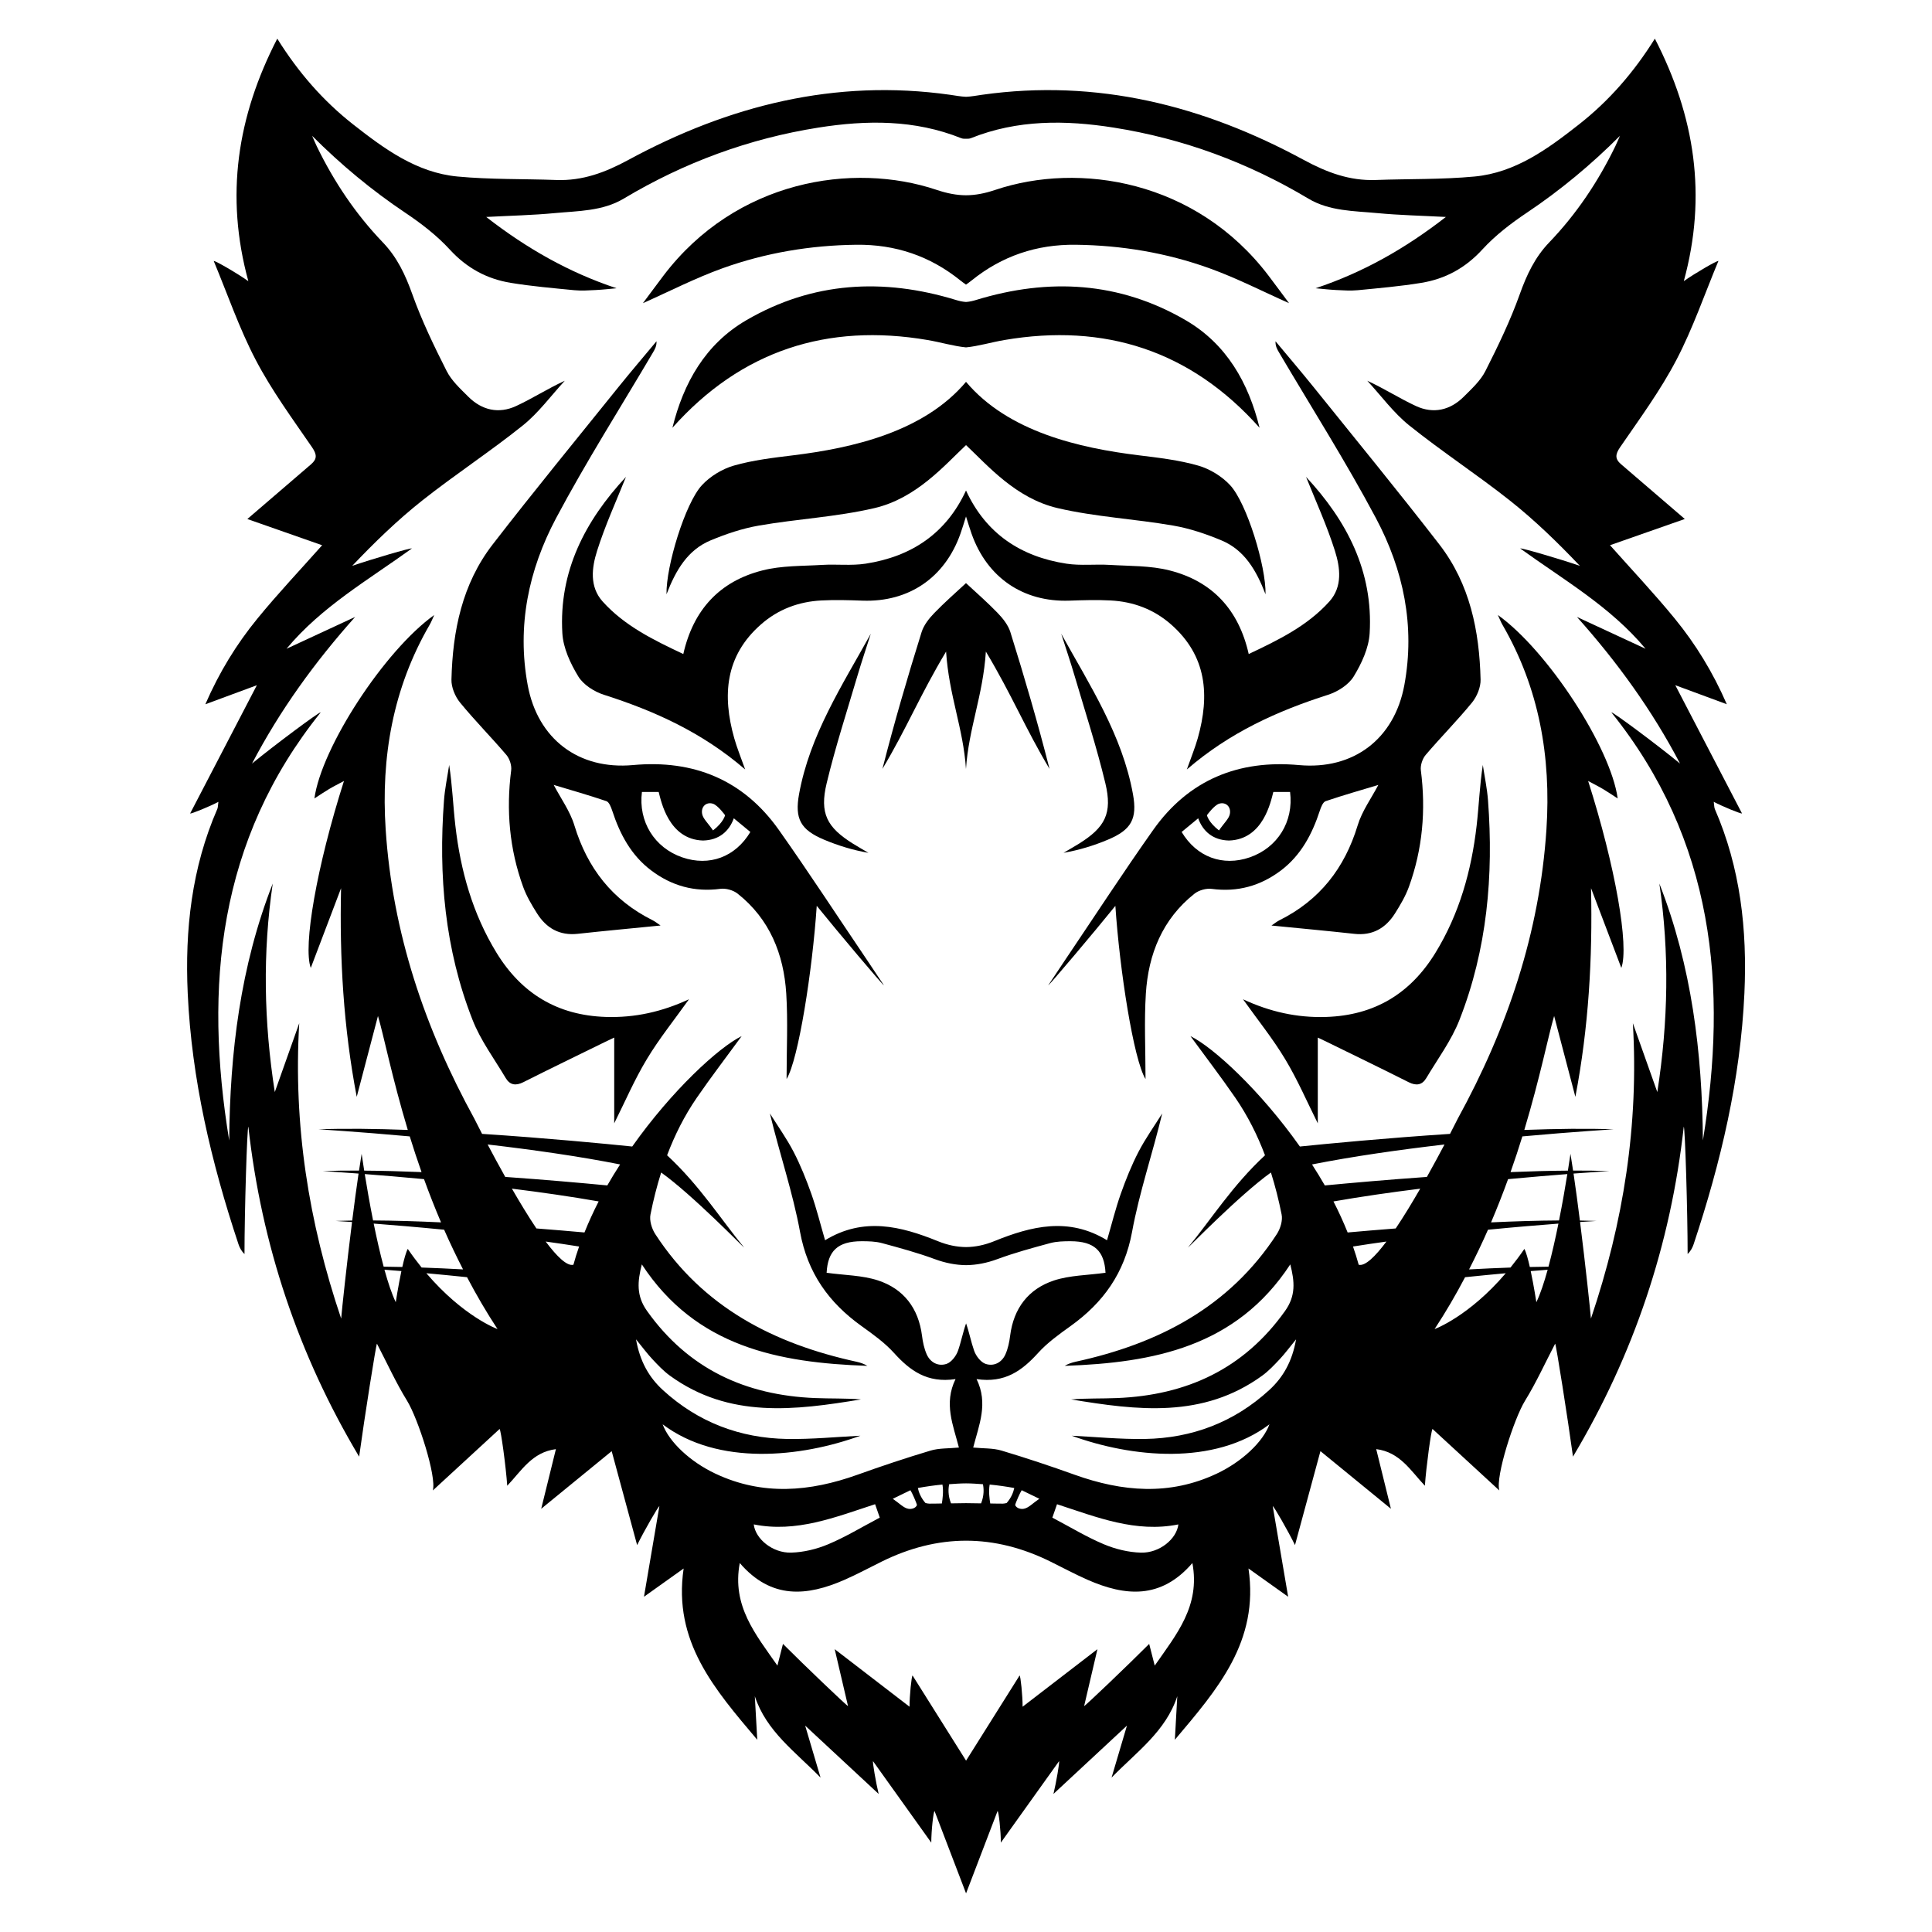
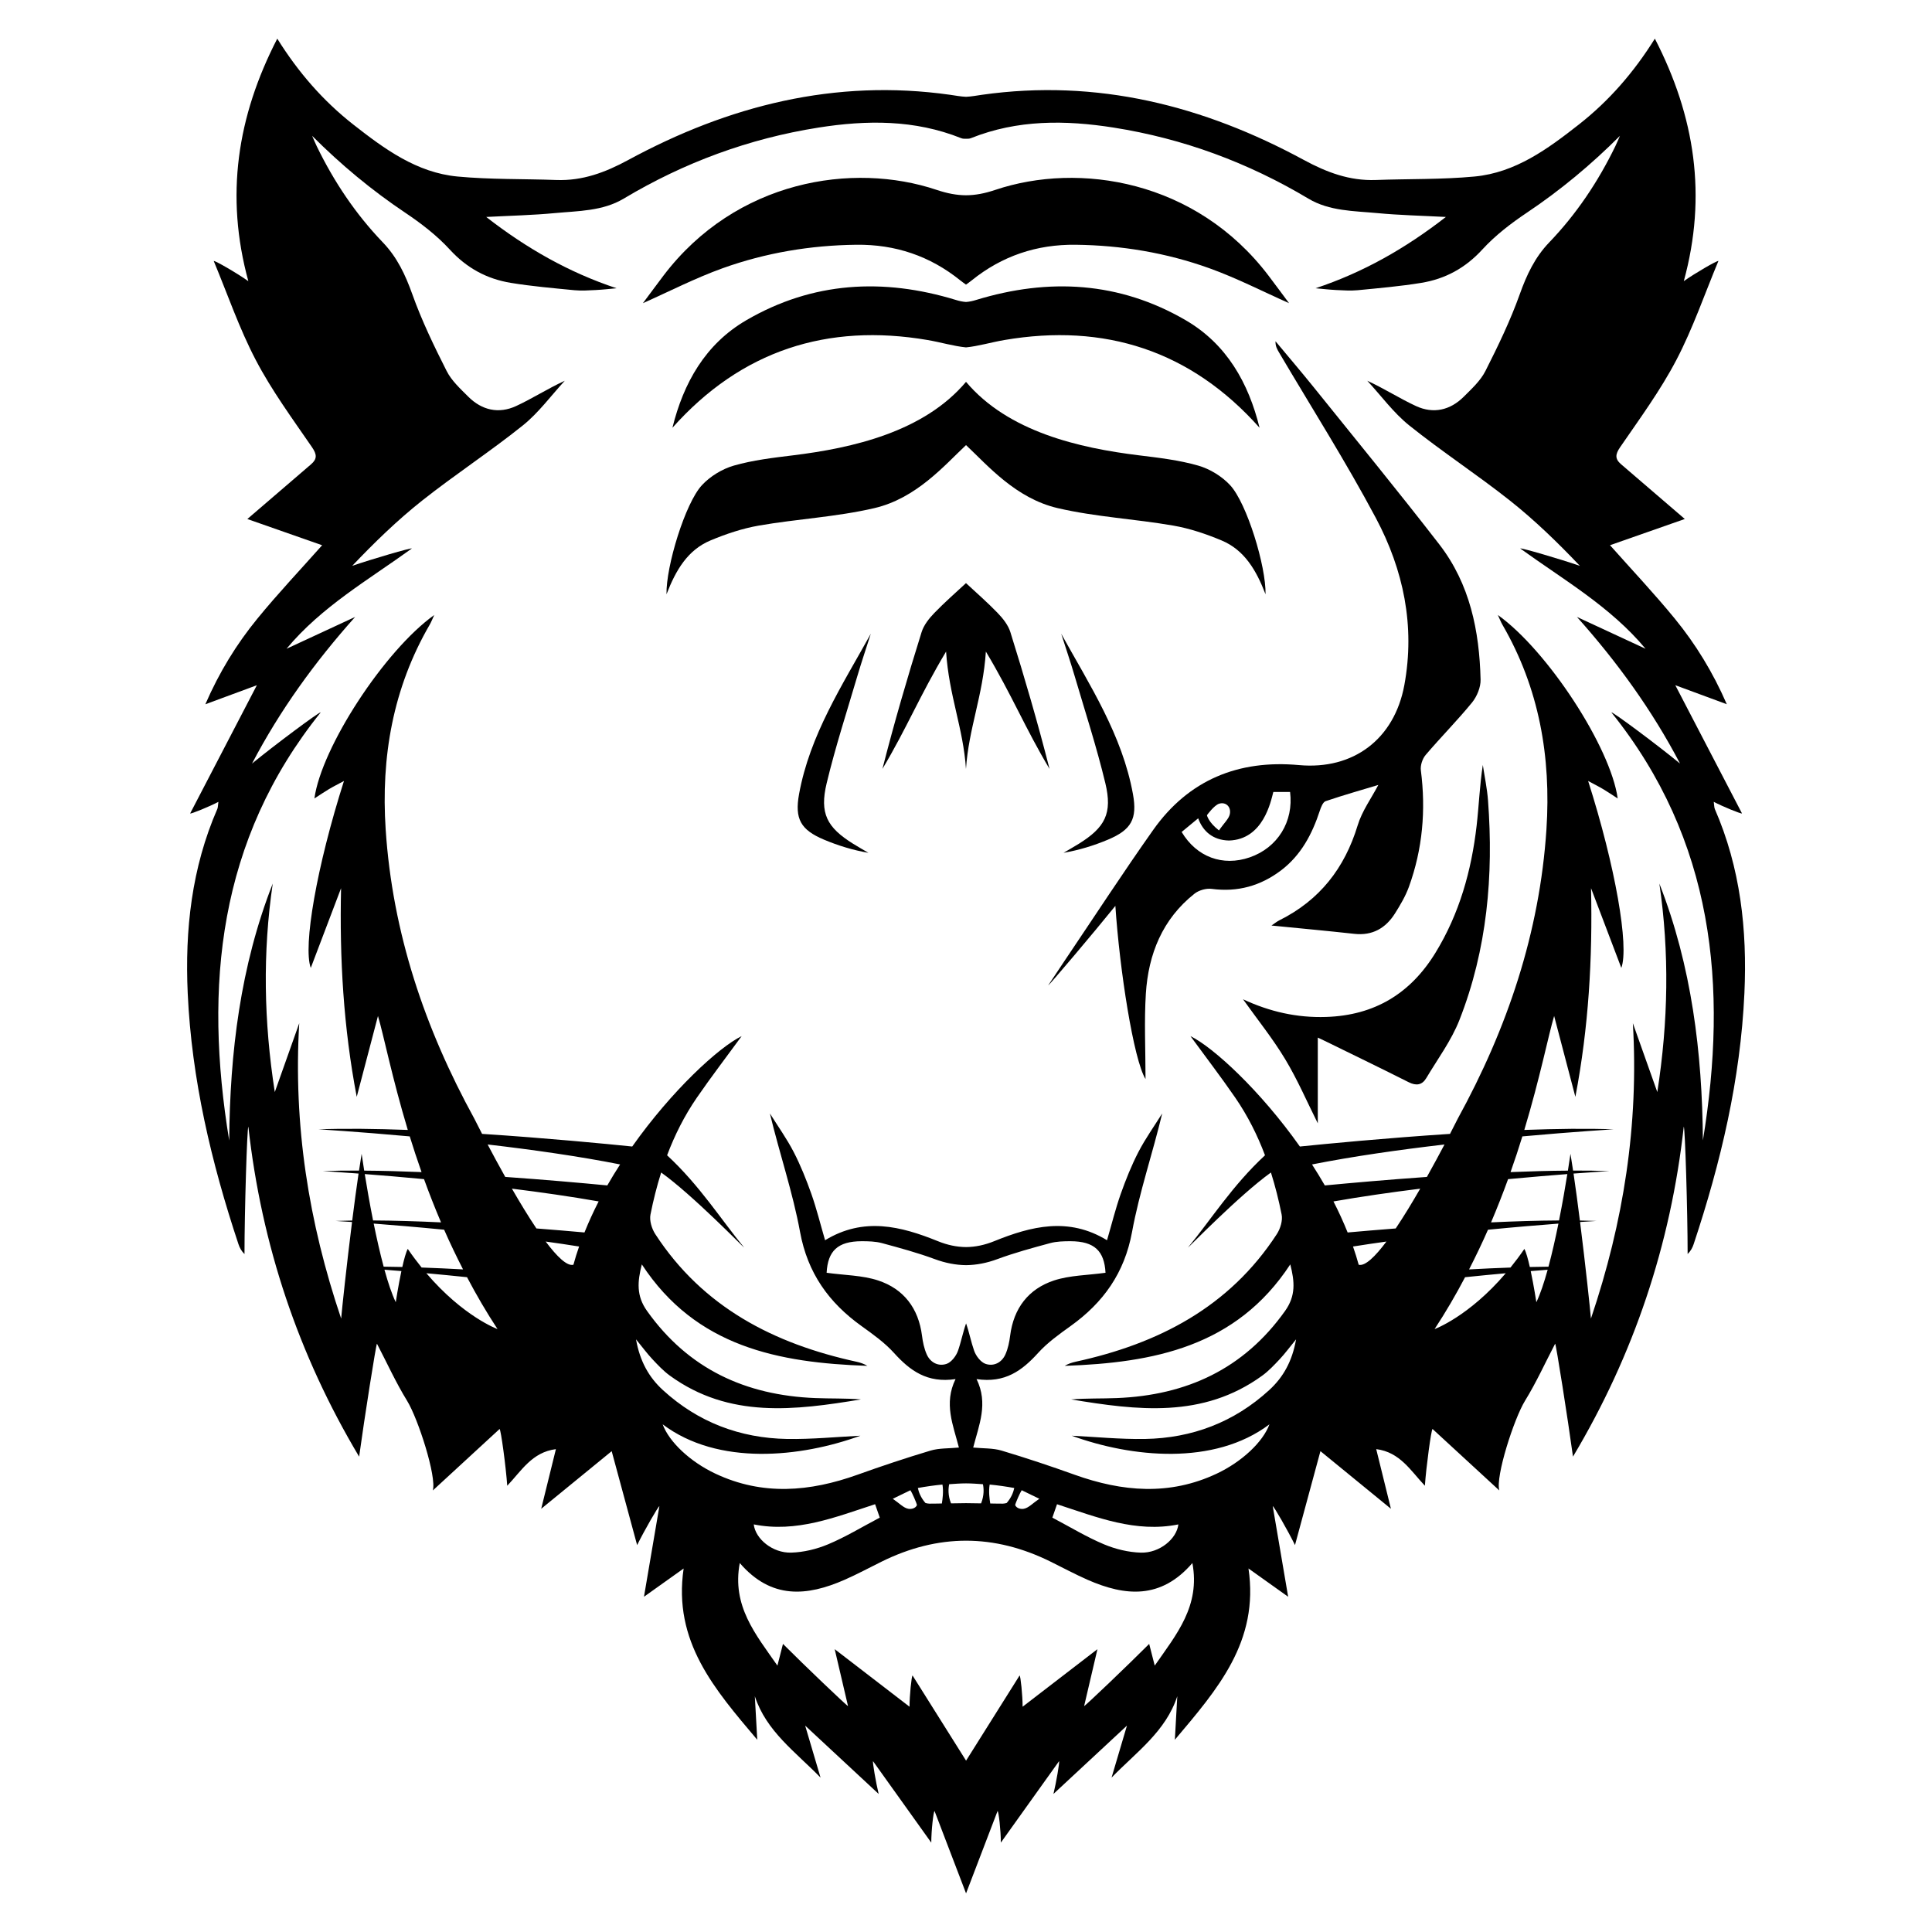
<svg xmlns="http://www.w3.org/2000/svg" width="1200pt" height="1200pt" version="1.1" viewBox="0 0 1200 1200">
  <path d="m819.76 503.55c0.73-2.207 1.922-5.34 3.613-5.93 11.281-3.816 22.754-7.078 32.734-10.078-4.332 8.27-10.164 16.246-12.852 25.152-8.09 26.605-23.629 46.465-48.562 58.895-1.633 0.816-3.07 2.016-4.957 3.277 17.676 1.754 34.586 3.301 51.457 5.16 11.27 1.246 19.453-3.516 25.246-12.66 3.312-5.258 6.539-10.715 8.652-16.512 8.508-23.449 10.621-47.629 7.43-72.383-0.395-3.047 0.961-7.188 2.977-9.562 9.395-11.039 19.668-21.359 28.824-32.578 3.047-3.758 5.41-9.457 5.293-14.207-0.73-30.254-6.637-59.387-25.547-83.879-25.547-33.047-52.055-65.34-78.238-97.895-7.715-9.574-15.719-18.926-23.578-28.379-0.156 3.023 1.055 5.039 2.258 7.078 20.148 34.176 41.461 67.738 60.086 102.74 17.102 32.16 24.457 66.961 17.664 103.74-6.203 33.539-31.656 52.754-65.438 49.68-37.586-3.445-68.543 9.168-90.562 40.285-18.758 26.531-36.48 53.785-54.66 80.723-3.539 5.258-7.031 10.547-10.547 15.816 0.395 0.266 28.477-32.977 41.723-49.379 2.676 40.031 11.316 95.484 18.73 107.58 0-18.574-0.875-35.879 0.203-53.039 1.559-24.562 10.273-46.32 30.215-62.113 2.734-2.16 7.297-3.445 10.754-2.977 16.043 2.113 30.238-1.848 42.973-11.473 12.445-9.434 19.355-22.562 24.109-37.082zm-62.512-4.367c4.246-1.246 7.512 2.027 6.625 6.457-0.59 2.93-3.457 5.387-6.742 10.152-6.684-5.184-7.477-9.457-7.477-9.457s4.488-6.227 7.594-7.152zm19.023 33.324c-16.836 5.82-33.035-0.191-42.324-15.758 3.394-2.809 6.816-5.652 10.273-8.484 2.856 7.969 9.07 13.598 19.141 13.801 21.359-0.66 25.98-24.348 27.527-30.168h10.402c2.328 18.422-7.777 34.645-25.02 40.609z" />
  <path d="m921.01 475.13c-1.969 12.73-2.41 25.246-3.84 37.633-3.215 28.02-10.715 54.781-25.598 79.055-15.527 25.32-37.848 38.867-67.895 39.828-18.07 0.59-35.016-3.238-51.613-10.98 9.086 12.758 18.516 24.457 26.184 37.211 7.691 12.758 13.598 26.555 20.258 39.84v-53.258c1.922 0.91 3.707 1.738 5.461 2.606 17.016 8.34 34.078 16.586 51 25.117 4.691 2.352 8.316 1.789 10.895-2.519 7.117-11.953 15.637-23.398 20.652-36.215 17.184-43.789 21.227-89.629 17.723-136.26-0.551-7.391-2.121-14.711-3.227-22.055z" />
  <path d="m670.12 524.06c-3.133 1.945-6.348 3.758-9.539 5.641 9.637-1.668 18.816-4.488 27.637-8.195 14.484-6.109 18.254-12.863 15.492-28.199-6.66-36.77-26.832-67.668-44.578-99.695 2.785 8.711 5.723 17.363 8.305 26.125 6.539 22.199 13.715 44.258 19.117 66.73 4.504 18.754-0.188 27.457-16.434 37.594z" />
-   <path d="m775.6 406.23c-6.227-27.648-22.727-45.227-49.141-51.926-11.902-3.047-24.73-2.676-37.152-3.434-8.953-0.551-18.109 0.602-26.891-0.758-28.609-4.379-50.125-18.84-62.41-45.445-12.289 26.605-33.805 41.062-62.41 45.445-8.785 1.355-17.941 0.215-26.891 0.758-12.422 0.758-25.246 0.383-37.152 3.434-26.41 6.707-42.91 24.277-49.141 51.926-18.504-8.734-36.457-17.473-50.074-32.594-8.34-9.254-6.758-21.109-3.492-31.453 4.922-15.613 11.773-30.613 17.953-45.984-25.43 27.336-41.746 58.715-39.516 97.094 0.527 9.191 4.992 18.781 9.887 26.832 3.156 5.184 9.875 9.48 15.887 11.398 31.453 10.055 61.055 23.34 87.77 46.402-2.711-7.668-5.102-13.441-6.781-19.414-7.488-26.566-5.699-51.109 16.609-70.68 10.715-9.422 23.484-14.16 37.598-14.879 8.484-0.445 17.016-0.191 25.523 0.121 28.668 1.008 51.156-14.27 60.781-41.605 1.117-3.18 2.102-6.422 3.445-10.68 1.344 4.246 2.328 7.5 3.445 10.68 9.637 27.324 32.125 42.613 60.781 41.605 8.508-0.301 17.039-0.562 25.523-0.121 14.113 0.73 26.879 5.461 37.598 14.879 22.297 19.57 24.098 44.113 16.609 70.68-1.691 5.977-4.078 11.746-6.781 19.414 26.723-23.062 56.316-36.348 87.77-46.402 6.012-1.922 12.742-6.227 15.887-11.398 4.894-8.051 9.359-17.652 9.887-26.832 2.242-38.375-14.09-69.758-39.516-97.094 6.18 15.371 13.031 30.371 17.953 45.984 3.254 10.344 4.848 22.199-3.492 31.453-13.613 15.113-31.562 23.859-50.066 32.594z" />
  <path d="m627.57 392.64c-1.367-4.414-4.668-8.555-7.969-11.965-6.254-6.469-13.031-12.406-19.609-18.492-6.574 6.086-13.344 12.023-19.609 18.492-3.301 3.406-6.602 7.547-7.969 11.965-8.762 28.02-16.992 56.219-24.324 84.938 15.18-25.391 23.148-45.48 39.539-72.875 1.801 27.492 10.691 47.594 12.359 72.926 1.68-25.332 10.559-45.434 12.359-72.926 16.391 27.395 24.359 47.484 39.539 72.875-7.324-28.73-15.555-56.918-24.316-84.938z" />
  <path d="m1065.1 502.43c-0.422-0.984-0.336-2.207-0.66-4.402 5.039 2.699 16.969 7.609 17.543 7.199-13.691-26.293-27.371-52.609-41.426-79.633 10.547 3.898 20.676 7.633 31.992 11.82-8.699-19.992-19.379-37.355-32.293-53.16-12.926-15.793-26.977-30.66-40.246-45.613 15.012-5.258 31.105-10.895 46.453-16.285-13.512-11.605-26.578-22.789-39.613-34.031-3.852-3.324-3.613-6.121-0.504-10.645 12.156-17.676 24.949-35.125 34.848-54.035 10.309-19.68 17.555-40.969 26.148-61.559-0.758-0.371-14.543 7.598-21.504 12.539 14.523-52.98 6.949-102.3-17.973-150.62-13.078 20.977-28.512 38.652-47.125 53.27-19.355 15.191-39.422 29.965-64.824 32.363-20.352 1.922-40.922 1.402-61.391 2.16-16.246 0.59-30.359-4.691-44.664-12.434-62.363-33.816-128.48-50.578-199.92-40.488-3.238 0.457-6.621 1.117-9.898 1.25-3.277-0.133-6.66-0.781-9.898-1.246-71.438-10.094-137.55 6.672-199.92 40.488-14.293 7.754-28.402 13.02-44.664 12.434-20.473-0.758-41.039-0.238-61.391-2.16-25.402-2.398-45.469-17.184-64.824-32.363-18.613-14.621-34.043-32.297-47.125-53.273-24.91 48.324-32.496 97.645-17.965 150.64-6.961-4.945-20.746-12.91-21.504-12.539 8.594 20.594 15.828 41.879 26.148 61.559 9.898 18.91 22.703 36.359 34.848 54.035 3.109 4.523 3.348 7.309-0.504 10.645-13.031 11.242-26.102 22.43-39.613 34.031 15.348 5.387 31.441 11.039 46.453 16.285-13.273 14.953-27.324 29.809-40.246 45.613-12.91 15.793-23.605 33.168-32.293 53.16 11.316-4.199 21.445-7.922 31.992-11.82-14.062 27.023-27.742 53.328-41.426 79.633 0.574 0.406 12.504-4.5 17.543-7.199-0.312 2.207-0.238 3.422-0.66 4.402-15.949 36.562-20.184 75.07-18.395 114.45 2.438 53.555 14.676 105.21 31.523 155.88 0.707 2.125 1.715 4.129 3.742 6.144 0-26.219 1.609-78.973 2.398-79.141 8.16 73.391 31.043 141.7 68.809 204.97 3.215-23.555 10.57-70.152 11.074-70.152 6.18 11.844 11.723 24.098 18.707 35.438 6.852 11.137 18.445 47.16 15.984 55.715 14.449-13.285 27.961-25.738 41.473-38.184 0.805 0.348 3.938 23.438 4.754 35.258 8.809-9.277 15.445-20.879 30.227-22.738-3.086 12.516-6.023 24.469-9.133 37.043 14.426-11.773 28.152-23.004 43.777-35.785 5.508 20.352 10.465 38.629 15.805 58.344 4.367-8.902 13.234-24.289 13.824-24.168-3.133 18.348-6.254 36.707-9.574 56.258 8.09-5.762 15.539-11.062 24.637-17.555-6.719 45.469 19.32 75.098 45.73 106.38-0.562-10.055-1.031-18.551-1.512-27.035 7.164 21.852 25.234 34.512 40.824 50.543-3.156-10.668-6.035-20.363-9.562-32.293 16.031 14.902 30.48 28.309 45.66 42.445-1.703-6.887-3.938-20.113-3.481-20.34 11.699 16.355 23.375 32.723 36.156 50.578 0-7.57 1.355-19.453 2.039-19.621 6.676 17.445 13.336 34.883 19.562 51.129 6.227-16.246 12.887-33.684 19.57-51.145 0.684 0.168 2.039 12.047 2.039 19.621 12.77-17.855 24.457-34.223 36.156-50.578 0.457 0.238-1.777 13.453-3.481 20.34 15.18-14.137 29.629-27.539 45.66-42.445-3.527 11.93-6.406 21.637-9.562 32.293 15.602-16.031 33.672-28.691 40.824-50.543-0.48 8.484-0.949 16.98-1.512 27.035 26.398-31.285 52.441-60.91 45.73-106.38 9.098 6.492 16.547 11.785 24.637 17.555-3.324-19.547-6.445-37.895-9.574-56.258 0.602-0.133 9.457 15.254 13.824 24.168 5.34-19.727 10.297-37.992 15.805-58.344 15.637 12.781 29.352 24.012 43.777 35.785-3.109-12.574-6.047-24.527-9.133-37.043 14.773 1.848 21.406 13.453 30.227 22.738 0.816-11.809 3.949-34.895 4.754-35.258 13.512 12.445 27.023 24.887 41.473 38.184-2.461-8.555 9.133-44.578 15.984-55.715 6.984-11.34 12.527-23.594 18.707-35.438 0.504 0 7.859 46.598 11.074 70.152 37.766-63.277 60.66-131.58 68.809-204.97 0.793 0.168 2.398 52.922 2.398 79.141 2.027-2.016 3.035-4.019 3.742-6.144 16.848-50.676 29.09-102.32 31.523-155.88 1.789-39.371-2.445-77.879-18.395-114.44zm-838.54 226.81c10.188 0.77 22.754 1.812 36.805 3.144 3.168 8.746 6.684 17.734 10.57 26.855-14.531-0.684-28.871-1.129-42.215-1.199-2.172-10.918-3.938-21.215-5.16-28.801zm19.25 79.574c-2.461-5.102-4.812-12.215-7.019-20.172 3.254 0.254 6.758 0.516 10.523 0.84-1.957 9.238-3.504 19.332-3.504 19.332zm7.461-33.098c-1.105 1.992-2.281 6.324-3.383 11.23-3.949-0.098-7.801-0.168-11.594-0.191-2.269-8.449-4.356-17.734-6.191-26.762 11.629 0.887 26.773 2.148 43.754 3.805 3.574 8.16 7.523 16.391 11.746 24.648-8.617-0.469-17.258-0.863-25.727-1.164-2.867-3.562-5.746-7.379-8.605-11.566zm11.547 15.109c7.871 0.719 16.379 1.547 25.262 2.461 5.699 10.824 11.965 21.625 18.938 32.23 0.008 0-21.234-7.738-44.199-34.691zm91.344-5.269c-3.938 1.043-10.199-5.016-17.23-14.41 6.984 0.961 13.922 1.992 20.762 3.086-1.312 3.754-2.512 7.523-3.531 11.324zm6.863-20.051c-9.023-0.805-19.105-1.668-29.855-2.496-5.051-7.523-10.285-16.164-15.215-24.719 18.121 2.258 36.539 4.894 53.879 7.934-3.254 6.332-6.18 12.766-8.809 19.281zm14.184-29.219c-16.477-1.57-38.953-3.562-63.395-5.281-4.106-7.32-7.848-14.293-10.934-20.148 27.625 3.215 56.773 7.332 82.285 12.395-2.762 4.273-5.426 8.605-7.957 13.035zm340.01 298.25c-1.43-5.629-2.543-9.973-3.445-13.477-13.176 13.211-40.055 38.867-40.402 38.605 2.617-11.16 5.231-22.309 8.27-35.34-16.066 12.359-30.828 23.723-46.477 35.746 0-6.898-1.246-19.117-1.883-19.391-11.113 17.699-22.211 35.363-33.238 52.895-11.027-17.531-22.129-35.207-33.238-52.895-0.637 0.277-1.883 12.492-1.883 19.391-15.648-12.035-30.406-23.387-46.477-35.746 3.047 13.031 5.664 24.191 8.27 35.34-0.348 0.266-27.238-25.391-40.402-38.605-0.898 3.504-2.016 7.848-3.445 13.477-13.598-19.5-28.379-37.066-23.387-63.707 19.586 22.754 41.82 20.605 65.051 10.43 7.766-3.406 15.266-7.453 22.859-11.207 17.578-8.723 35.113-13.094 52.656-13.105 17.543 0.012 35.074 4.379 52.656 13.105 7.598 3.758 15.098 7.789 22.859 11.207 23.23 10.176 45.469 12.324 65.051-10.43 4.984 26.641-9.809 44.207-23.395 63.707zm-249.05-87.707c26.496 5.316 50.531-4.453 75.371-12.539 0.984 2.832 1.848 5.316 2.902 8.328-11.27 5.941-21.324 12.059-32.051 16.559-7.164 3.012-15.254 4.969-22.969 5.184-11.566 0.336-22.223-8.543-23.254-17.531zm86.352-15.914c4.992-2.426 8.125-3.938 10.957-5.305 0.949 1.344 3.758 7.68 4.066 9.227-0.949 2.137-3.625 2.629-5.398 2.293-2.953-0.535-5.496-3.394-9.625-6.215zm15.574-6.695c5.113-0.926 10.211-1.656 15.277-2.137 0.758 4.285 0.047 9.312-0.371 11.762-2.606 0.023-5.184 0.121-7.754 0.098-0.816 0-1.621-0.191-2.426-0.395-2.949-3.352-4.184-6.797-4.727-9.328zm24.926-85.223c-1.152 3.254-4.117 7.129-7.117 8.137-5.09 1.703-10.066-0.793-12.336-5.988-1.57-3.574-2.398-7.609-2.891-11.508-2.172-17.051-11.352-29.102-27.324-34.344-9.828-3.215-20.723-3.203-31.922-4.754 0.73-13.5 6.828-19.559 21.73-19.598 4.223 0 8.605 0.098 12.637 1.176 11.051 2.988 22.152 6 32.855 9.961 6.539 2.41 12.984 3.66 19.391 3.731 6.406-0.07 12.852-1.309 19.391-3.731 10.715-3.961 21.805-6.973 32.855-9.961 4.031-1.078 8.41-1.176 12.637-1.176 14.891 0.035 21 6.098 21.73 19.598-11.207 1.559-22.094 1.547-31.922 4.754-15.973 5.258-25.164 17.293-27.324 34.344-0.492 3.898-1.32 7.934-2.891 11.508-2.269 5.195-7.246 7.691-12.336 5.988-3-1.008-5.965-4.883-7.117-8.137-1.934-5.461-2.988-11.23-5.016-17.016-2.043 5.785-3.102 11.555-5.031 17.016zm15.492 82.871c0.562 2.606 0.852 6.926-1.141 11.902-3.121-0.059-6.238-0.07-9.336-0.133-3.109 0.059-6.227 0.07-9.336 0.133-1.992-4.981-1.703-9.301-1.141-11.902 3.492-0.238 6.996-0.516 10.477-0.516s6.984 0.289 10.477 0.516zm4.188 0.215c5.074 0.48 10.176 1.211 15.277 2.137-0.539 2.543-1.777 5.977-4.727 9.324-0.805 0.215-1.609 0.395-2.426 0.395-2.578 0.023-5.16-0.07-7.754-0.098-0.418-2.445-1.129-7.473-0.371-11.758zm15.828 12.746c0.312-1.547 3.121-7.871 4.066-9.227 2.832 1.367 5.965 2.879 10.957 5.305-4.129 2.809-6.672 5.676-9.625 6.215-1.773 0.336-4.449-0.156-5.398-2.293zm23.102 7.801c1.055-3.012 1.922-5.496 2.902-8.328 24.84 8.09 48.875 17.855 75.371 12.539-1.031 8.988-11.699 17.855-23.258 17.531-7.727-0.215-15.805-2.172-22.969-5.184-10.727-4.5-20.781-10.621-32.047-16.559zm190.28-157.07c-1.02-3.793-2.231-7.57-3.539-11.328 6.84-1.094 13.777-2.125 20.762-3.086-7.023 9.398-13.285 15.461-17.223 14.414zm22.992-22.547c-10.754 0.828-20.832 1.691-29.855 2.496-2.629-6.516-5.555-12.949-8.809-19.273 17.34-3.035 35.762-5.676 53.879-7.934-4.918 8.547-10.16 17.188-15.215 24.711zm19.367-32.004c-24.445 1.727-46.922 3.719-63.395 5.281-2.531-4.43-5.207-8.762-7.957-13.031 25.512-5.062 54.672-9.191 82.285-12.395-3.082 5.852-6.84 12.824-10.934 20.145zm4.777 94.512c6.973-10.609 13.246-21.395 18.938-32.23 8.879-0.91 17.387-1.754 25.262-2.461-22.957 26.953-44.199 34.691-44.199 34.691zm63.215-16.703s-1.547-10.105-3.504-19.32c3.758-0.324 7.273-0.602 10.523-0.84-2.207 7.957-4.559 15.07-7.019 20.16zm7.527-22.055c-3.781 0.023-7.644 0.098-11.594 0.191-1.105-4.894-2.281-9.238-3.383-11.23-2.856 4.199-5.746 8.004-8.617 11.566-8.473 0.289-17.113 0.695-25.727 1.164 4.223-8.258 8.172-16.488 11.746-24.648 16.98-1.668 32.137-2.914 43.754-3.805-1.824 9.023-3.914 18.301-6.18 26.762zm6.551-28.719c-13.332 0.07-27.684 0.516-42.215 1.199 3.887-9.133 7.402-18.121 10.57-26.855 14.051-1.32 26.629-2.363 36.805-3.144-1.211 7.586-2.977 17.883-5.16 28.801zm89.363-49.668c-0.434-54.637-6.949-108.24-27.047-159.59 6.301 42.938 5.555 85.754-1.273 129.52-5.242-14.762-10.211-28.777-15.18-42.77 3.731 63.07-5.785 123.54-26.039 183.45-0.504-5.953-3.359-32.891-6.758-59.977 6.434-0.445 10.152-0.66 10.152-0.66-3.301-0.121-6.758-0.203-10.262-0.254-1.262-10.117-2.617-20.172-3.938-29.172 13.789-1.031 22.246-1.535 22.246-1.535-7.043-0.254-14.617-0.359-22.535-0.324-0.539-3.672-1.094-7.211-1.621-10.402 0 0-0.574 4.043-1.598 10.441-11.352 0.07-23.363 0.406-35.617 0.91 2.688-7.621 5.148-15.035 7.332-22.176 33.035-3 56.711-4.391 56.711-4.391-16.344-0.602-35.543-0.348-55.5 0.383 9.816-32.629 14.977-58.871 18.527-70.777 4.609 17.531 8.746 33.371 13.188 50.219 8.258-43.211 10.715-85.992 9.73-129.6 6.324 16.656 12.66 33.301 18.816 49.523 4.922-13.379-3.672-62.965-20.617-116.12 3.695 2.004 6.625 3.457 9.406 5.125 2.93 1.738 5.746 3.684 8.953 5.746-4.344-31.715-43.488-91.824-74.438-113.96 1.246 2.688 1.922 4.453 2.856 6.07 22.848 39.395 30.266 82.105 27.324 127.08-4.223 64.246-24.301 123.62-55.078 179.7-0.07 0.145-1.871 3.758-4.812 9.445-40.066 2.617-76.801 6.168-93.254 7.848-24.613-34.824-53.734-61.598-67.969-68.566 9.445 12.926 18.984 25.367 27.863 38.27 7.738 11.258 13.738 23.258 18.445 35.746-20.352 18.84-33.637 40.129-47.891 57.359 0.168 0.191 31.957-32.629 51.574-46.668 2.688 8.52 4.871 17.219 6.637 26.074 0.758 3.758-0.793 8.809-2.965 12.168-29.555 45.457-73.691 68.137-125.06 79.309-2.328 0.516-4.609 1.309-6.707 2.543 54.938-1.934 106.46-11.629 140.11-63.023 2.746 10.715 3.492 19.477-3.227 28.906-25.691 36.121-61.234 52.379-104.45 54.121-9.48 0.395-18.996 0.07-28.441 0.84 40.969 6.769 81.793 12 118.67-14.746 4.008-2.902 7.5-6.637 10.906-10.262 3.215-3.422 6.012-7.246 10.152-12.312-2.398 13.586-7.934 23.52-16.738 31.559-21.793 19.945-47.82 29.809-77.102 30.324-15.445 0.254-30.926-1.309-45.516-2.016 36.961 13.465 88.355 18.91 122.81-7.078-4.008 10.895-17.039 23.242-32.809 30.66-29.27 13.777-58.645 11.23-88.176 0.66-15-5.387-30.145-10.43-45.395-15-5.34-1.598-11.258-1.273-17.629-1.895 3.574-13.969 9.516-27.348 2.09-42.516 17.629 2.652 28.32-5.316 38.23-16.246 5.785-6.394 13.055-11.594 20.148-16.68 20.352-14.578 33.492-32.93 38.195-58.453 4.523-24.672 12.758-48.66 18.73-73.621-4.969 7.945-10.453 15.613-14.746 23.902-4.332 8.363-7.871 17.23-11.027 26.137-3.215 9.121-5.531 18.551-8.496 28.715-23.914-14.605-47.102-8.723-70.02 0.562-5.93 2.41-11.746 3.637-17.543 3.684-5.797-0.047-11.617-1.262-17.543-3.684-22.922-9.277-46.105-15.168-70.02-0.562-2.965-10.164-5.281-19.598-8.496-28.715-3.156-8.902-6.695-17.762-11.027-26.137-4.297-8.293-9.781-15.961-14.746-23.902 5.977 24.961 14.207 48.949 18.73 73.621 4.703 25.523 17.832 43.871 38.195 58.453 7.094 5.09 14.352 10.273 20.148 16.68 9.898 10.934 20.605 18.898 38.23 16.246-7.43 15.168-1.488 28.547 2.09 42.516-6.371 0.625-12.277 0.301-17.629 1.895-15.254 4.57-30.395 9.613-45.395 15-29.531 10.57-58.895 13.129-88.176-0.66-15.77-7.414-28.801-19.754-32.809-30.66 34.453 25.992 85.848 20.543 122.81 7.078-14.594 0.707-30.07 2.269-45.516 2.016-29.27-0.516-55.297-10.379-77.102-30.324-8.797-8.039-14.328-17.977-16.738-31.559 4.141 5.074 6.938 8.891 10.152 12.312 3.406 3.637 6.898 7.356 10.906 10.262 36.863 26.746 77.699 21.516 118.67 14.746-9.445-0.77-18.961-0.445-28.441-0.84-43.223-1.738-78.758-18-104.45-54.121-6.719-9.434-5.965-18.203-3.227-28.906 33.648 51.395 85.176 61.094 140.11 63.023-2.102-1.234-4.367-2.027-6.707-2.543-51.371-11.184-95.508-33.852-125.06-79.309-2.172-3.348-3.719-8.41-2.965-12.168 1.754-8.855 3.949-17.555 6.637-26.074 19.621 14.039 51.406 46.848 51.574 46.668-14.258-17.242-27.539-38.52-47.891-57.359 4.715-12.504 10.715-24.492 18.445-35.746 8.879-12.898 18.422-25.344 27.863-38.27-14.242 6.973-43.355 33.742-67.969 68.566-16.441-1.691-53.184-5.242-93.254-7.848-2.941-5.699-4.754-9.301-4.812-9.445-30.77-56.074-50.855-115.45-55.078-179.7-2.941-44.977 4.477-87.684 27.324-127.08 0.938-1.621 1.621-3.383 2.856-6.07-30.949 22.141-70.094 82.246-74.438 113.96 3.215-2.074 6.023-4.019 8.953-5.746 2.785-1.668 5.723-3.121 9.406-5.125-16.945 53.16-25.535 102.74-20.617 116.12 6.168-16.223 12.492-32.867 18.816-49.523-0.984 43.609 1.477 86.387 9.73 129.6 4.43-16.836 8.578-32.688 13.188-50.219 3.551 11.902 8.711 38.16 18.527 70.777-19.957-0.742-39.156-0.984-55.5-0.383 0 0 23.676 1.391 56.711 4.391 2.195 7.141 4.656 14.555 7.332 22.176-12.254-0.504-24.254-0.84-35.617-0.91-1.02-6.394-1.598-10.441-1.598-10.441-0.527 3.203-1.078 6.742-1.621 10.402-7.922-0.035-15.492 0.07-22.535 0.324 0 0 8.461 0.504 22.246 1.535-1.32 9-2.676 19.055-3.938 29.172-3.516 0.047-6.961 0.133-10.262 0.254 0 0 3.719 0.215 10.152 0.66-3.394 27.086-6.254 54.023-6.758 59.977-20.258-59.902-29.762-120.37-26.039-183.45-4.969 13.992-9.938 28.008-15.18 42.77-6.828-43.754-7.586-86.578-1.273-129.52-20.102 51.348-26.617 104.95-27.047 159.59-15.742-95.785-6.898-186.54 56.844-265.92-0.805-0.445-29.062 20.617-42.66 31.801 17.34-33.145 38.977-63.023 64.031-91.066-14.207 6.59-28.402 13.176-42.613 19.766 21.793-26.195 50.953-42.828 77.844-62.293-0.266-0.59-24.973 6.625-37.055 10.801 13.727-14.438 27.984-28.309 43.512-40.598 20.375-16.129 42.227-30.383 62.484-46.633 9.793-7.859 17.438-18.406 26.051-27.742-10.801 4.969-20.219 11.09-30.289 15.73-10.801 4.969-21.203 2.594-29.652-5.832-4.922-4.922-10.391-9.91-13.453-15.984-7.848-15.504-15.469-31.285-21.301-47.629-4.297-12.023-9.383-22.906-18.277-32.184-16.934-17.629-30.395-37.738-41.062-59.711-1.031-2.137-1.934-4.332-2.891-6.504 17.914 17.93 36.996 33.793 57.852 47.762 9.887 6.637 19.609 14.102 27.613 22.824 10.547 11.531 23.062 18.301 37.969 20.734 13.055 2.137 26.281 3.266 39.469 4.559 4.453 0.422 9 0.098 13.5-0.121 4.234-0.215 8.438-0.719 12.66-1.094-29.543-9.828-55.715-24.672-80.941-44.281 15.215-0.805 28.895-1.105 42.48-2.387 14.605-1.379 29.809-1.176 42.91-9 37.547-22.441 77.832-37.309 120.96-44.125 29.941-4.727 59.762-5.004 88.668 6.574 0.887 0.348 1.922 0.422 3.012 0.359 1.094 0.059 2.125-0.012 3.012-0.359 28.895-11.578 58.727-11.293 88.668-6.574 43.129 6.805 83.41 21.684 120.96 44.125 13.105 7.824 28.309 7.621 42.91 9 13.586 1.285 27.266 1.586 42.48 2.387-25.234 19.621-51.395 34.453-80.941 44.281 4.223 0.371 8.426 0.875 12.66 1.094 4.5 0.215 9.047 0.539 13.5 0.121 13.188-1.285 26.41-2.426 39.469-4.559 14.902-2.426 27.422-9.203 37.969-20.734 8.004-8.734 17.723-16.199 27.613-22.824 20.855-13.969 39.938-29.832 57.852-47.762-0.961 2.172-1.859 4.367-2.891 6.504-10.668 21.973-24.133 42.086-41.062 59.711-8.891 9.266-13.98 20.16-18.277 32.184-5.832 16.332-13.453 32.125-21.301 47.629-3.059 6.07-8.531 11.062-13.453 15.984-8.449 8.426-18.84 10.801-29.652 5.832-10.078-4.644-19.488-10.754-30.289-15.73 8.617 9.324 16.246 19.871 26.051 27.742 20.258 16.246 42.109 30.504 62.484 46.633 15.527 12.277 29.785 26.16 43.512 40.598-12.086-4.188-36.781-11.387-37.055-10.801 26.891 19.465 56.051 36.109 77.844 62.293-14.207-6.602-28.402-13.188-42.613-19.766 25.055 28.043 46.691 57.926 64.031 91.066-13.598-11.195-41.844-32.258-42.66-31.801 63.75 79.383 72.582 170.14 56.852 265.92z" />
  <path d="m744.23 289.19c-11.914-3.406-24.457-4.871-36.816-6.383-36.816-4.523-81.145-14.484-107.4-45.637-26.258 31.152-70.586 41.113-107.4 45.637-12.359 1.512-24.898 2.977-36.816 6.383-7.246 2.09-14.711 6.648-19.836 12.18-10.367 11.184-22.355 50.41-21.984 67.754 5.746-14.914 13.094-27.516 27.359-33.469 9.59-4.008 19.691-7.402 29.891-9.191 23.844-4.152 48.254-5.363 71.809-10.848 26.039-6.047 43.453-26.438 56.977-39.156 13.523 12.719 30.938 33.109 56.977 39.156 23.566 5.484 47.965 6.707 71.809 10.848 10.211 1.777 20.305 5.184 29.891 9.191 14.27 5.953 21.613 18.551 27.359 33.469 0.371-17.34-11.617-56.578-21.984-67.754-5.133-5.543-12.598-10.102-19.836-12.18z" />
-   <path d="m483.76 515.48c-22.02-31.129-52.98-43.738-90.562-40.285-33.781 3.086-59.242-16.141-65.438-49.68-6.793-36.77 0.562-71.578 17.664-103.74 18.625-35.004 39.938-68.566 60.086-102.74 1.199-2.039 2.398-4.055 2.258-7.078-7.859 9.457-15.863 18.805-23.578 28.379-26.184 32.555-52.691 64.848-78.238 97.895-18.91 24.492-24.816 53.641-25.547 83.879-0.121 4.754 2.258 10.453 5.293 14.207 9.168 11.219 19.43 21.539 28.824 32.578 2.016 2.375 3.371 6.516 2.977 9.562-3.191 24.758-1.078 48.938 7.43 72.383 2.113 5.797 5.328 11.258 8.652 16.512 5.785 9.145 13.969 13.895 25.246 12.66 16.871-1.848 33.781-3.394 51.457-5.16-1.883-1.262-3.324-2.461-4.957-3.277-24.938-12.434-40.477-32.293-48.562-58.895-2.699-8.902-8.52-16.871-12.852-25.152 9.973 3 21.445 6.254 32.734 10.078 1.691 0.59 2.879 3.731 3.613 5.93 4.754 14.52 11.676 27.648 24.156 37.066 12.742 9.625 26.93 13.586 42.973 11.473 3.445-0.469 8.016 0.816 10.754 2.977 19.934 15.781 28.656 37.547 30.215 62.113 1.078 17.16 0.203 34.465 0.203 53.039 7.402-12.098 16.055-67.547 18.73-107.58 13.246 16.402 41.316 49.656 41.723 49.379-3.516-5.269-7.008-10.559-10.547-15.816-18.219-26.922-35.953-54.176-54.707-80.707zm-41.004-16.297c3.121 0.926 7.598 7.152 7.598 7.152s-0.793 4.273-7.477 9.457c-3.277-4.754-6.156-7.223-6.742-10.152-0.895-4.43 2.371-7.715 6.621-6.457zm-19.023 33.324c-17.242-5.965-27.336-22.188-25.02-40.609h10.402c1.547 5.809 6.168 29.508 27.527 30.168 10.066-0.215 16.273-5.832 19.141-13.801 3.457 2.832 6.875 5.676 10.273 8.484-9.297 15.566-25.488 21.578-42.324 15.758z" />
-   <path d="m376.32 631.64c-30.047-0.961-52.367-14.508-67.895-39.828-14.879-24.266-22.379-51.035-25.598-79.055-1.43-12.383-1.871-24.898-3.84-37.633-1.105 7.344-2.676 14.676-3.215 22.055-3.504 46.645 0.539 92.473 17.723 136.26 5.016 12.805 13.535 24.254 20.652 36.215 2.578 4.309 6.215 4.871 10.895 2.519 16.922-8.531 33.984-16.766 51-25.117 1.754-0.863 3.539-1.691 5.461-2.606v53.258c6.66-13.285 12.562-27.098 20.258-39.84 7.668-12.758 17.102-24.445 26.184-37.211-16.609 7.738-33.555 11.566-51.625 10.98z" />
  <path d="m532.57 419.75c2.594-8.746 5.519-17.41 8.305-26.125-17.746 32.027-37.922 62.914-44.578 99.695-2.762 15.324 1.008 22.094 15.492 28.199 8.809 3.707 18 6.527 27.637 8.195-3.191-1.883-6.406-3.695-9.539-5.641-16.246-10.141-20.941-18.84-16.43-37.598 5.398-22.48 12.574-44.535 19.113-66.727z" />
  <path d="m531.9 152.02c24.191-0.277 45.73 6.961 64.57 22.152 1.055 0.852 2.184 1.645 3.527 2.617 1.344-0.973 2.473-1.754 3.527-2.617 18.84-15.191 40.379-22.43 64.57-22.152 28.488 0.336 56.316 4.992 83.039 14.578 17.148 6.168 33.469 14.594 49.523 21.707-3.816-5.113-8.242-11.137-12.758-17.102-45.059-59.305-117.62-70.766-169.75-53.242-6.551 2.207-12.359 3.301-18.156 3.324-5.785-0.023-11.605-1.129-18.156-3.324-52.141-17.531-124.7-6.07-169.75 53.242-4.512 5.965-8.93 11.988-12.758 17.102 16.055-7.117 32.375-15.539 49.523-21.707 26.742-9.586 54.566-14.242 83.055-14.578z" />
  <path d="m576.18 211.2c8.16 1.391 16.02 3.793 23.82 4.57 7.801-0.77 15.672-3.18 23.82-4.57 62.184-10.621 115.74 6.422 158.52 54.492-6.852-27.77-20.375-51.961-45.926-66.816-41.16-23.941-84.984-26.363-130.15-12.562-1.934 0.613-4.152 1.117-6.266 1.246-2.125-0.133-4.332-0.637-6.266-1.246-45.168-13.801-88.992-11.375-130.15 12.562-25.547 14.855-39.07 39.047-45.926 66.816 42.789-48.07 96.344-65.113 158.53-54.492z" />
</svg>